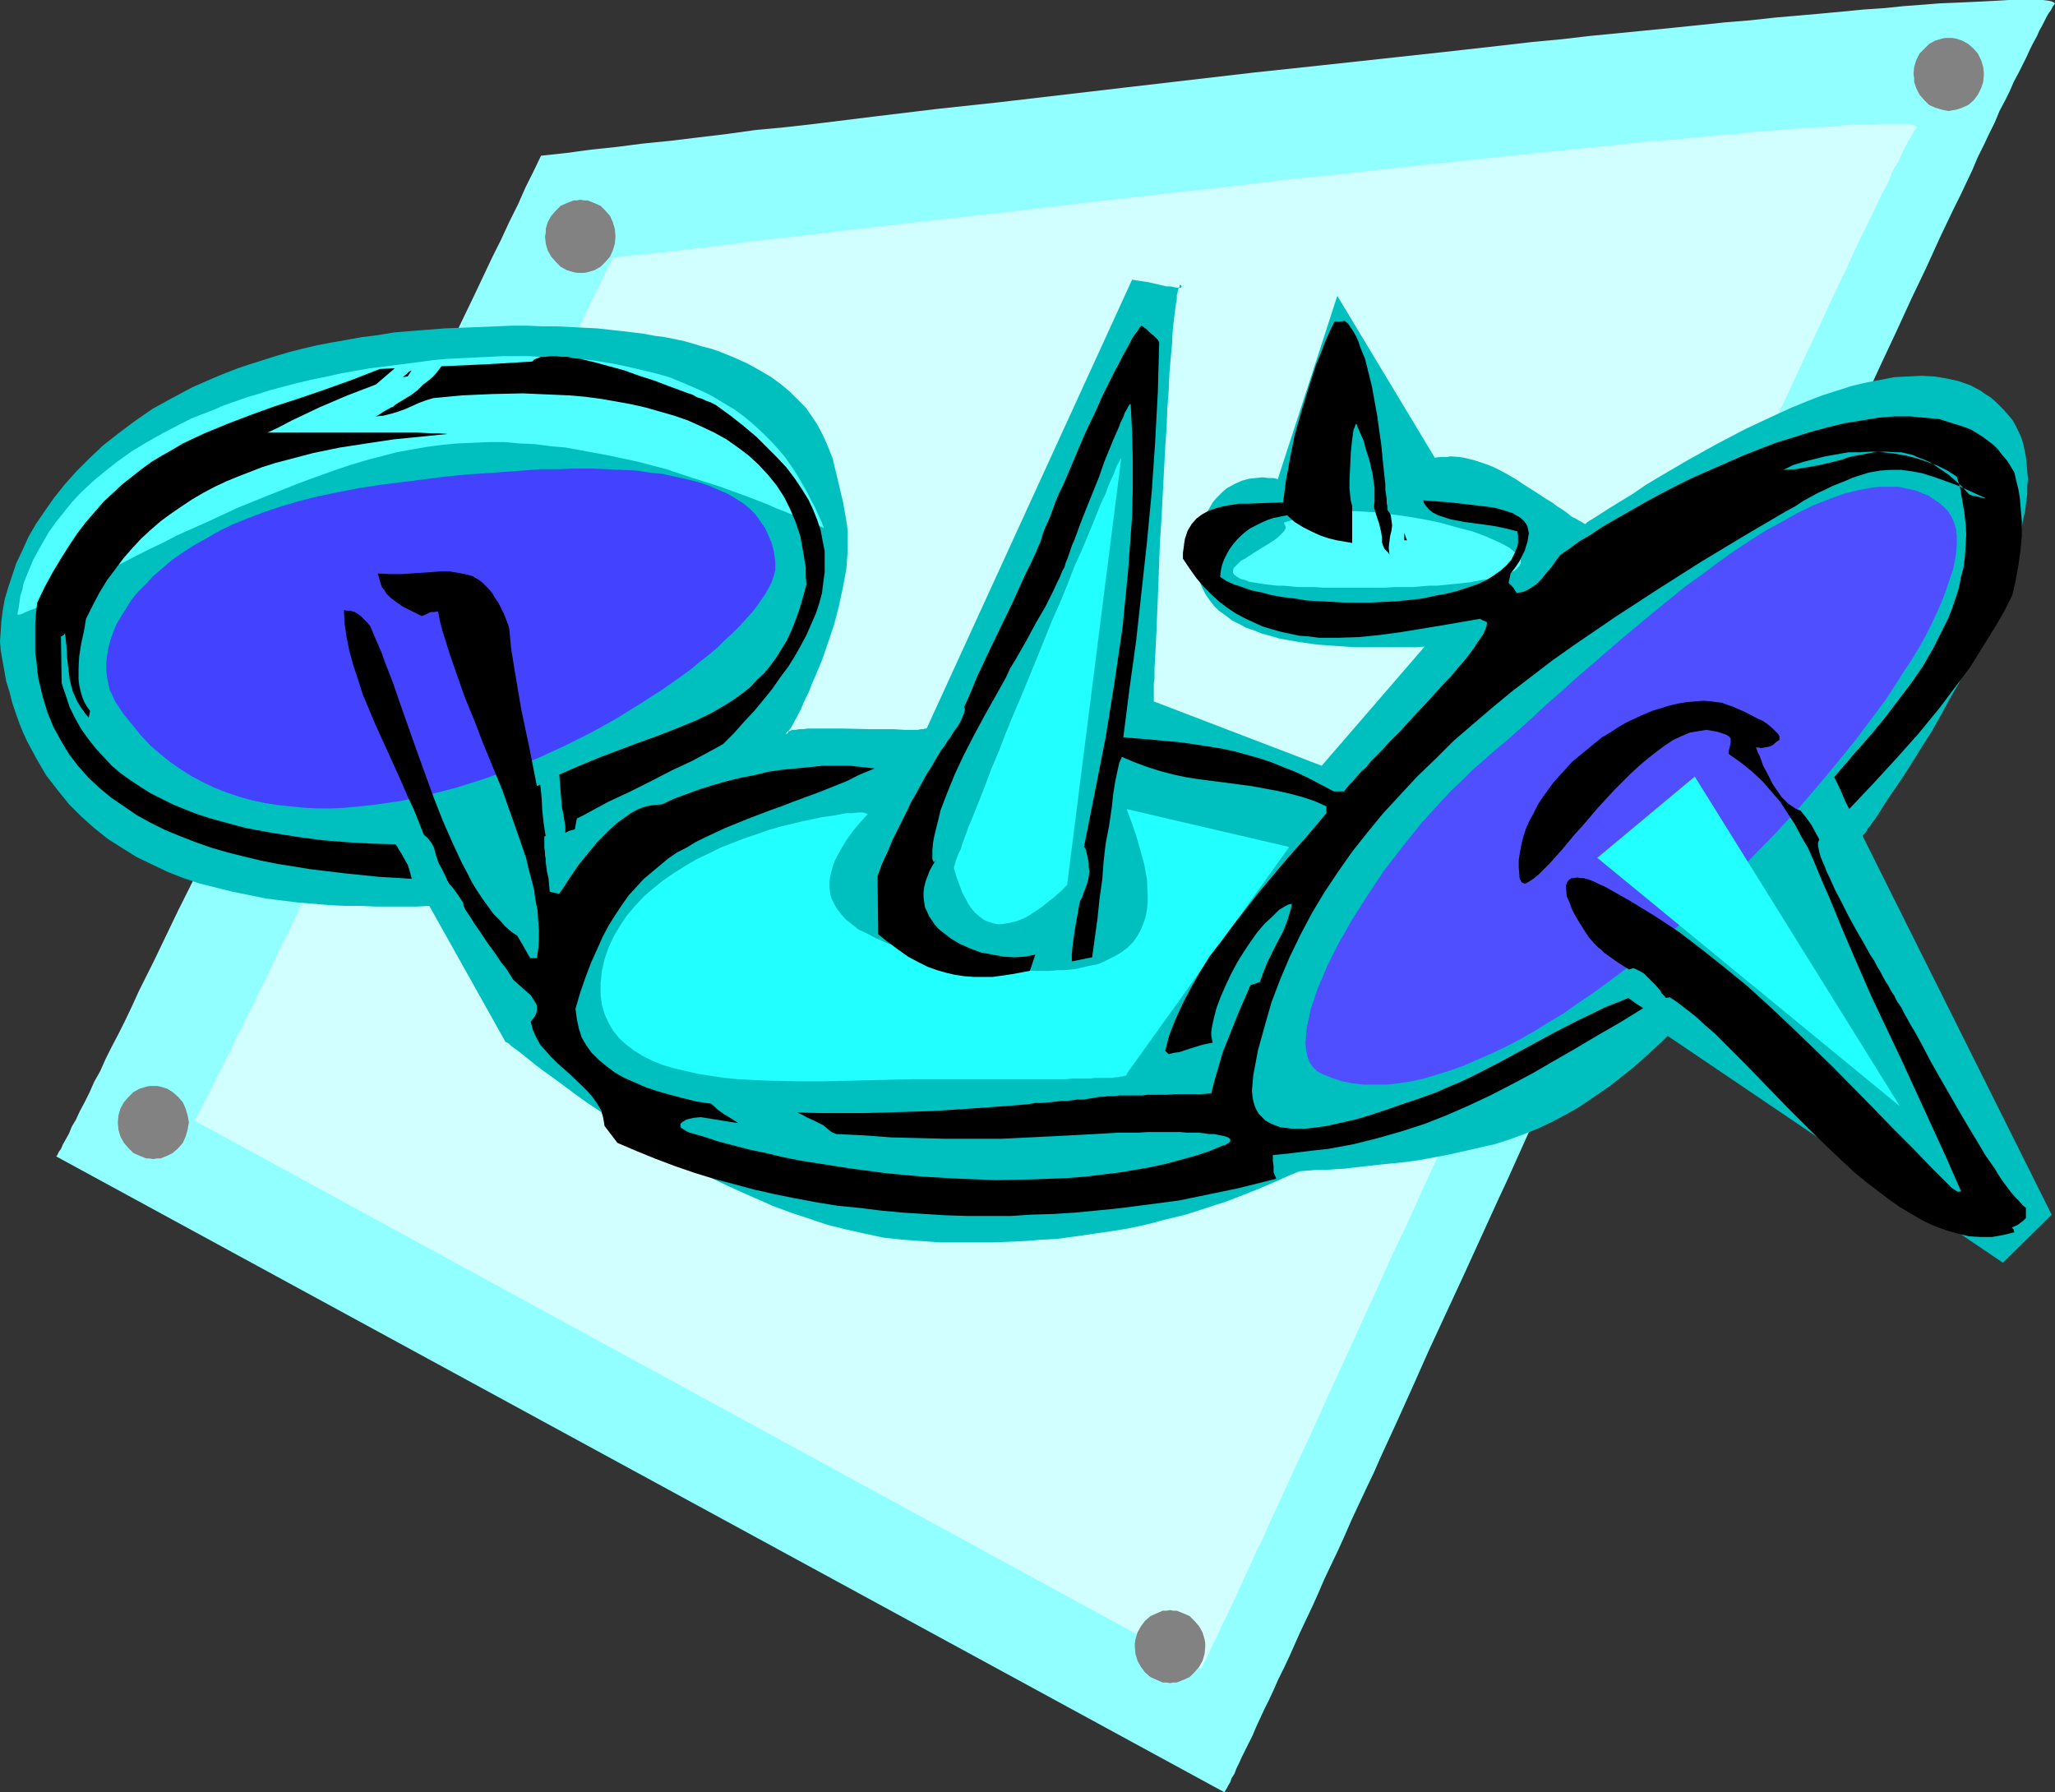
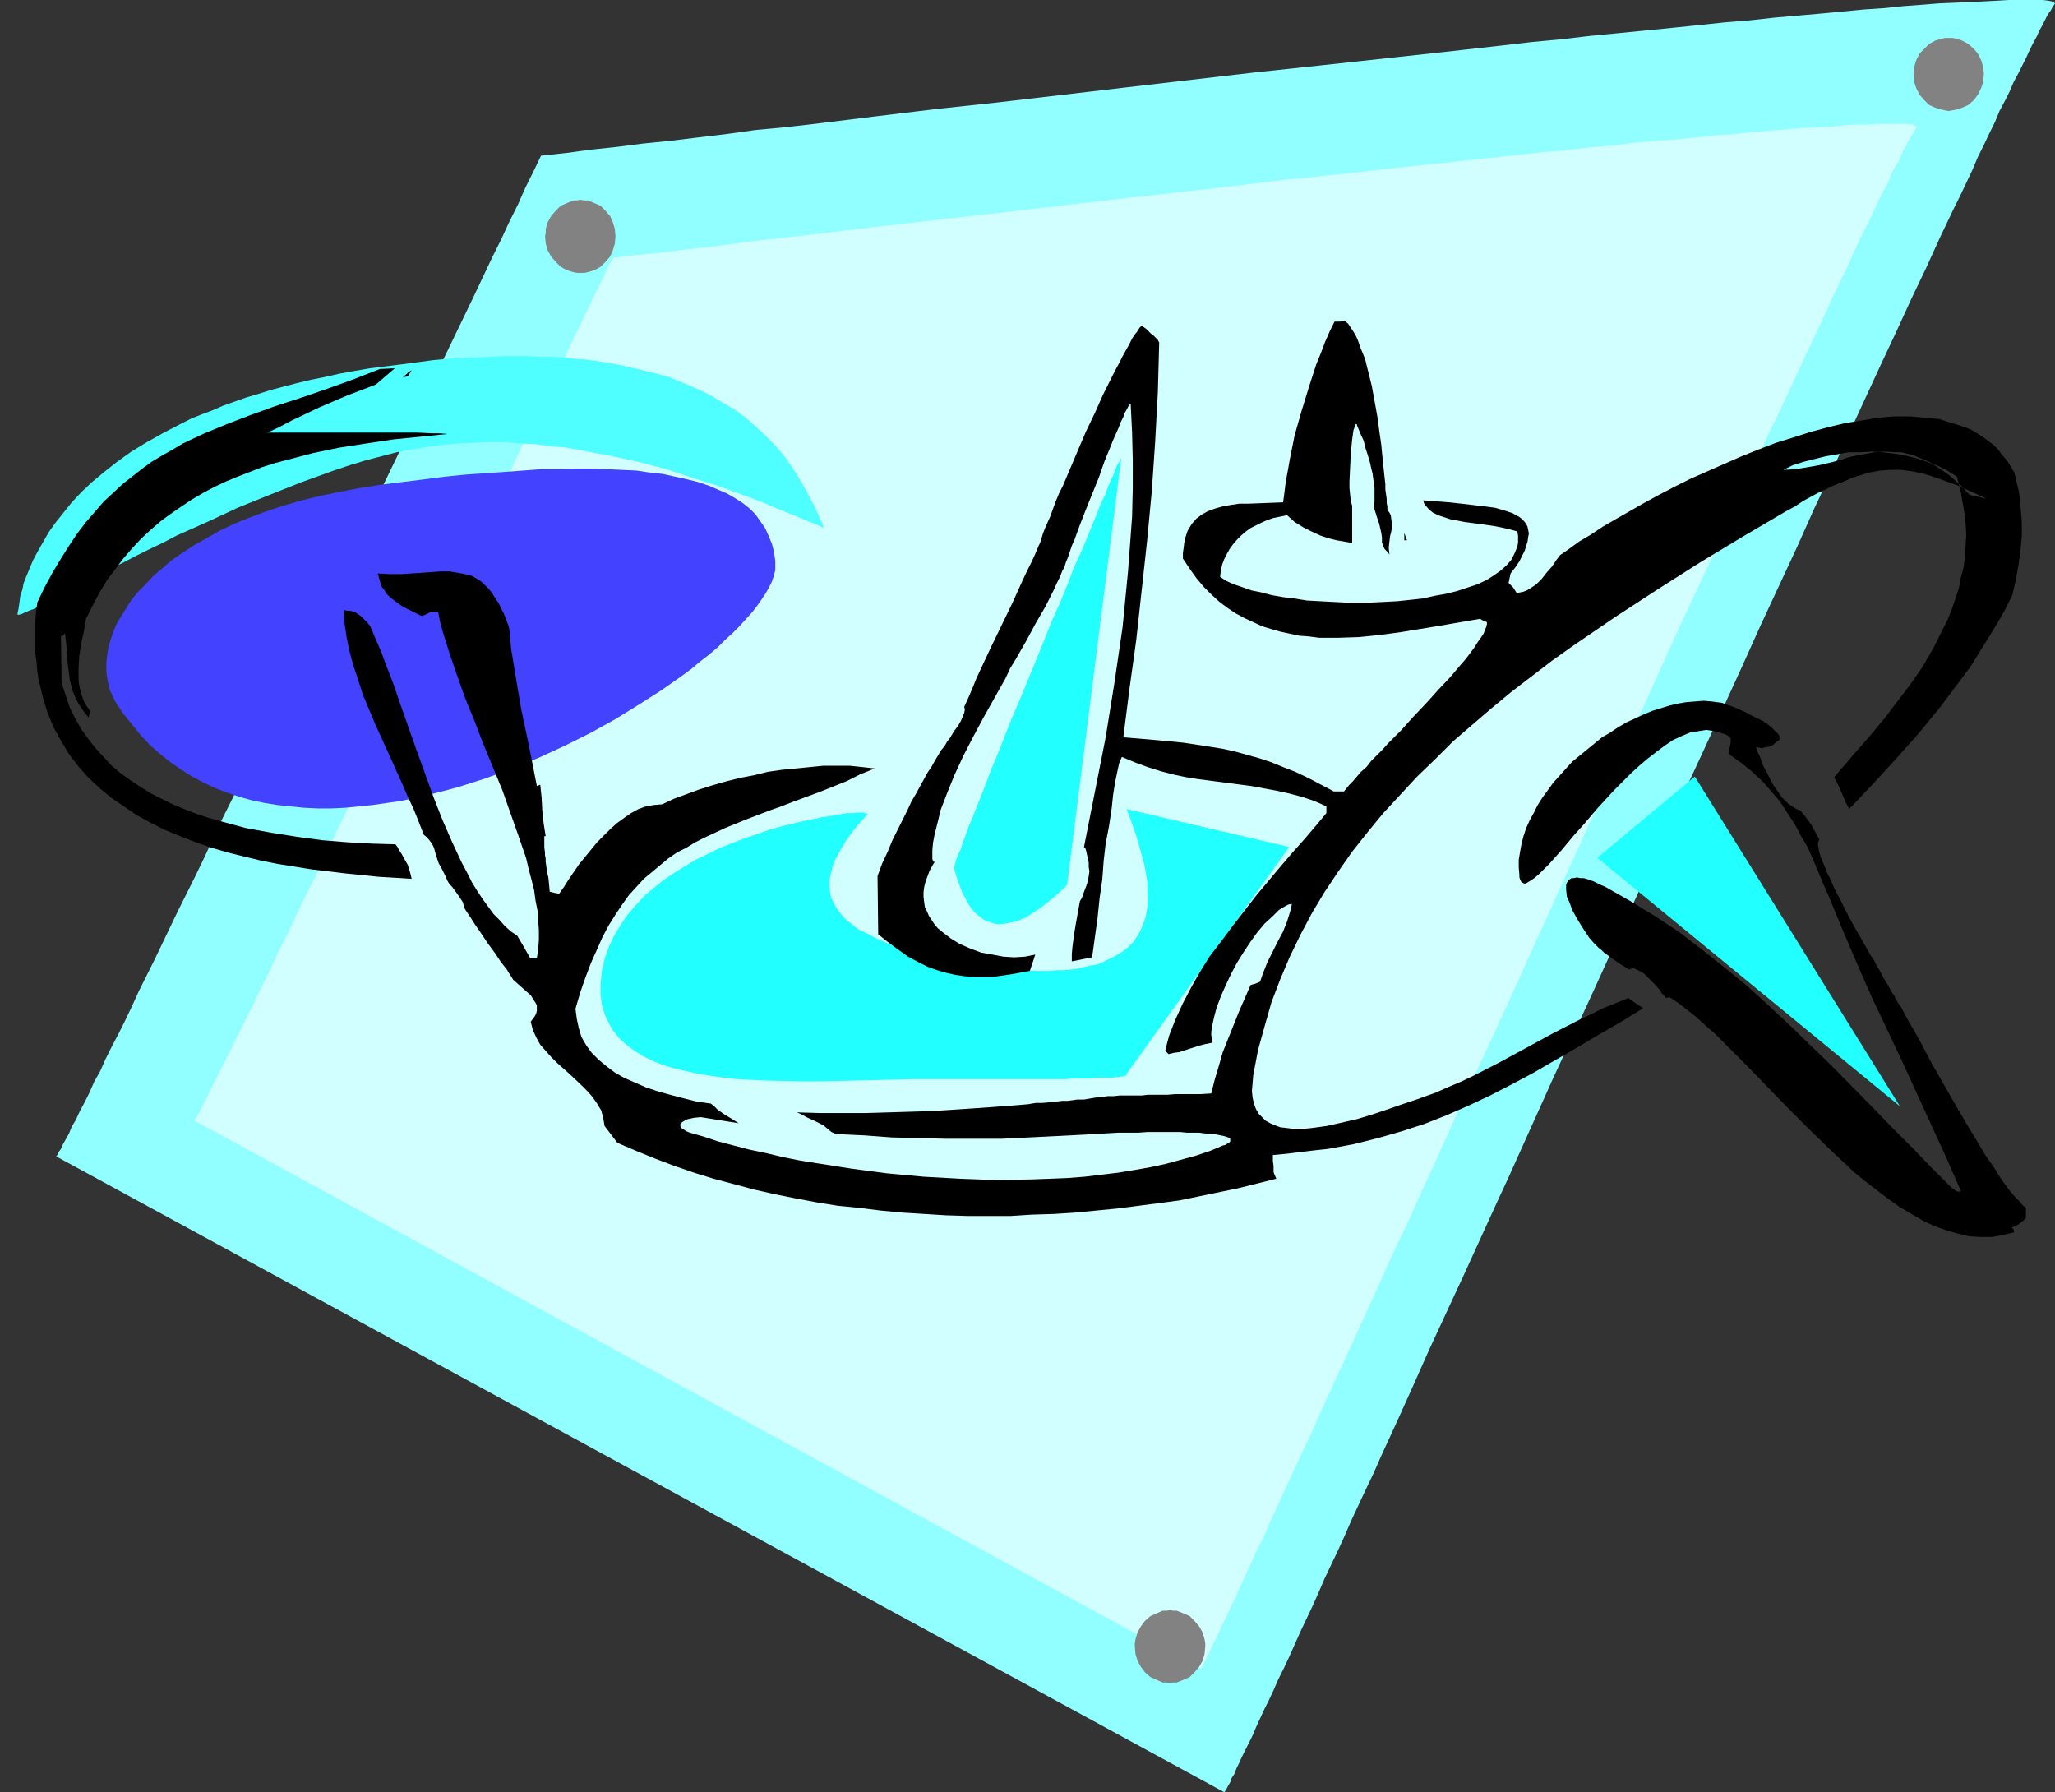
<svg xmlns="http://www.w3.org/2000/svg" xmlns:ns1="http://sodipodi.sourceforge.net/DTD/sodipodi-0.dtd" xmlns:ns2="http://www.inkscape.org/namespaces/inkscape" version="1.0" width="129.766mm" height="113.167mm" id="svg22" ns1:docname="Thumbtacks.wmf">
  <rect width="100%" height="100%" fill="#333333" stroke="none" />
  <ns1:namedview id="namedview22" pagecolor="#ffffff" bordercolor="#000000" borderopacity="0.25" ns2:showpageshadow="2" ns2:pageopacity="0.0" ns2:pagecheckerboard="0" ns2:deskcolor="#d1d1d1" ns2:document-units="mm" />
  <defs id="defs1">
    <pattern id="WMFhbasepattern" patternUnits="userSpaceOnUse" width="6" height="6" x="0" y="0" />
  </defs>
  <path style="fill:#91ffff;fill-opacity:1;fill-rule:evenodd;stroke:none" d="m 13.413,275.988 0.162,-0.162 0.162,-0.323 0.323,-0.646 0.485,-0.646 0.485,-1.131 0.646,-1.131 0.808,-1.454 0.646,-1.616 0.97,-1.616 0.97,-2.101 1.131,-2.101 1.131,-2.262 1.131,-2.585 1.454,-2.585 1.293,-2.909 1.454,-2.909 1.616,-3.07 1.616,-3.232 1.616,-3.393 1.616,-3.555 1.778,-3.555 1.939,-3.878 1.778,-3.716 1.939,-4.04 1.939,-4.04 2.101,-4.201 2.101,-4.201 2.101,-4.363 4.202,-9.049 4.525,-9.049 4.525,-9.534 4.686,-9.534 4.686,-9.857 4.686,-9.857 9.534,-19.875 9.534,-19.713 4.686,-9.857 4.525,-9.534 4.525,-9.372 4.363,-9.049 4.202,-8.887 2.101,-4.201 1.939,-4.201 2.101,-4.201 1.778,-4.04 1.939,-3.878 1.778,-3.716 5.979,-0.646 5.979,-0.808 6.141,-0.646 6.302,-0.808 6.464,-0.646 6.626,-0.808 6.787,-0.808 6.949,-0.97 6.949,-0.646 7.11,-0.808 14.382,-1.777 14.706,-1.777 15.029,-1.616 15.19,-1.777 15.19,-1.777 30.542,-3.555 15.19,-1.616 14.867,-1.616 14.867,-1.616 14.382,-1.616 6.949,-0.808 6.949,-0.646 6.949,-0.808 6.626,-0.646 6.626,-0.646 6.464,-0.646 6.302,-0.646 6.141,-0.646 5.979,-0.485 5.818,-0.646 5.656,-0.485 5.494,-0.485 5.171,-0.485 5.01,-0.485 4.848,-0.323 4.686,-0.485 4.363,-0.323 4.04,-0.323 3.878,-0.162 3.555,-0.162 3.394,-0.162 3.07,-0.162 L 479.467,0 h 2.586 2.101 1.939 1.454 l 1.293,0.162 0.808,0.162 0.646,0.323 0.162,0.162 -0.162,0.162 V 1.131 l -0.323,0.323 -0.162,0.323 -0.323,0.646 -0.485,0.646 -0.485,0.808 -0.485,0.97 -0.646,1.293 -0.646,1.131 -0.646,1.454 -0.808,1.454 -0.808,1.616 -0.808,1.777 -0.97,1.939 -0.97,1.939 -1.131,2.101 -0.97,2.262 -1.131,2.262 -1.293,2.424 -1.131,2.747 -1.293,2.585 -1.293,2.747 -1.454,2.909 -1.293,3.07 -1.454,3.07 -1.454,3.07 -1.616,3.232 -3.232,6.787 -1.616,3.555 -1.616,3.555 -3.555,7.433 -3.555,7.756 -3.717,7.918 -3.878,8.402 -3.878,8.402 -4.04,8.887 -4.202,8.887 -4.04,9.049 -4.363,9.372 -4.363,9.372 -4.363,9.695 -4.363,9.534 -4.525,9.857 -9.05,19.552 -9.05,19.875 -9.05,19.875 -9.05,19.552 -4.363,9.695 -4.363,9.695 -2.101,4.686 -2.262,4.848 -4.202,9.21 -4.202,9.21 -4.202,9.049 -4.04,8.726 -1.939,4.363 -1.939,4.363 -3.717,8.241 -3.717,8.079 -1.778,4.04 -1.778,3.716 -3.555,7.595 -1.616,3.716 -1.616,3.555 -1.616,3.393 -1.616,3.393 -1.454,3.393 -1.454,3.232 -1.454,3.07 -1.454,3.07 -1.293,2.909 -1.293,2.909 -1.293,2.747 -1.293,2.585 -1.131,2.585 -1.131,2.424 -1.131,2.262 -0.97,2.101 -0.97,2.101 -0.808,1.939 -0.97,1.939 -0.808,1.616 -0.808,1.616 -0.646,1.454 -0.646,1.293 -0.485,1.293 -0.646,0.97 -0.323,0.97 -0.485,0.808 -0.323,0.646 -0.323,0.485 -0.162,0.323 -0.162,0.162 v 0 z" id="path1" />
  <path style="fill:#d1ffff;fill-opacity:1;fill-rule:evenodd;stroke:none" d="m 46.379,267.424 0.162,-0.162 0.162,-0.323 0.323,-0.485 0.323,-0.646 0.485,-0.808 0.485,-1.131 0.646,-1.131 0.646,-1.293 0.808,-1.616 0.808,-1.777 0.97,-1.777 0.97,-1.939 1.131,-2.262 1.131,-2.262 1.131,-2.424 1.293,-2.424 1.293,-2.747 1.454,-2.747 1.293,-2.909 1.616,-3.07 1.454,-3.07 1.454,-3.232 1.778,-3.393 1.616,-3.393 1.616,-3.555 1.778,-3.555 3.717,-7.433 3.555,-7.756 3.878,-7.918 3.878,-8.079 4.04,-8.241 4.04,-8.564 4.04,-8.402 8.242,-17.128 8.242,-17.128 4.04,-8.241 3.878,-8.241 4.04,-8.241 3.717,-7.756 3.555,-7.595 3.555,-7.433 1.616,-3.393 1.778,-3.555 1.616,-3.393 1.616,-3.232 5.01,-0.646 5.171,-0.485 5.333,-0.646 5.494,-0.646 5.494,-0.646 5.818,-0.808 5.818,-0.646 5.818,-0.646 12.12,-1.454 12.443,-1.454 12.766,-1.454 12.928,-1.454 26.179,-3.07 26.179,-2.909 13.09,-1.616 12.928,-1.293 12.766,-1.454 12.282,-1.293 6.141,-0.646 5.979,-0.646 5.979,-0.646 5.818,-0.646 5.656,-0.485 5.494,-0.646 5.494,-0.485 5.333,-0.646 5.01,-0.485 5.171,-0.323 4.848,-0.485 4.686,-0.485 4.525,-0.323 4.202,-0.485 4.202,-0.323 4.04,-0.323 3.717,-0.323 3.555,-0.162 3.394,-0.162 3.07,-0.323 2.747,-0.162 h 2.747 l 2.424,-0.162 h 5.656 1.293 l 1.131,0.162 0.646,0.162 0.485,0.323 0.162,0.162 -0.162,0.323 -0.162,0.162 -0.323,0.323 -0.162,0.485 -0.485,0.646 -0.323,0.646 -0.485,0.808 -0.485,0.97 -0.646,1.131 -0.485,1.131 -0.646,1.454 -0.808,1.293 -0.808,1.454 -0.646,1.777 -0.808,1.616 -0.97,1.777 -1.939,4.04 -0.97,2.101 -1.131,2.262 -1.131,2.262 -1.131,2.424 -1.131,2.424 -1.131,2.585 -1.293,2.585 -2.586,5.494 -2.747,5.979 -2.909,6.14 -2.909,6.302 -3.07,6.625 -3.394,6.948 -3.232,7.11 -3.394,7.433 -3.394,7.433 -3.555,7.756 -3.717,7.918 -3.717,7.918 -3.717,8.241 -3.717,8.241 -7.757,16.643 -7.757,16.966 -7.757,17.128 -7.757,17.128 -7.757,16.966 -3.878,8.241 -3.717,8.241 -3.717,8.241 -3.717,8.079 -3.555,7.918 -3.717,7.756 -3.394,7.595 -3.394,7.433 -3.232,7.11 -3.232,6.948 -3.07,6.787 -2.909,6.463 -2.909,6.14 -2.747,5.979 -2.586,5.655 -1.293,2.747 -1.131,2.585 -1.131,2.585 -1.293,2.424 -0.97,2.262 -2.101,4.524 -0.97,2.101 -0.808,1.939 -0.97,1.939 -0.808,1.777 -0.808,1.616 -0.808,1.616 -0.646,1.454 -0.646,1.454 -0.646,1.131 -0.485,1.131 -0.485,1.131 -0.485,0.97 -0.323,0.646 -0.485,0.808 -0.162,0.485 -0.323,0.485 -0.162,0.323 v 0 l -0.162,0.162 z" id="path2" />
-   <path style="fill:#00bfbf;fill-opacity:1;fill-rule:evenodd;stroke:none" d="M 0.485,157.061 0.162,155.122 0,153.021 l 0.162,-2.262 0.162,-2.424 0.323,-2.585 0.485,-2.747 0.808,-2.747 0.97,-2.909 0.97,-2.909 1.454,-3.07 1.454,-3.232 1.778,-3.07 2.101,-3.07 2.262,-3.232 2.586,-3.232 2.747,-3.07 3.07,-3.07 3.232,-3.07 3.717,-2.909 3.878,-2.909 4.202,-2.909 4.686,-2.585 4.848,-2.585 2.586,-1.131 2.586,-1.131 2.747,-1.131 2.909,-1.131 2.909,-0.97 6.141,-1.939 3.232,-0.97 3.232,-0.808 3.394,-0.808 3.394,-0.646 3.717,-0.646 3.555,-0.646 3.878,-0.485 3.878,-0.646 3.878,-0.323 4.202,-0.323 4.04,-0.323 4.202,-0.162 4.04,-0.162 4.04,-0.162 3.717,-0.162 h 3.717 l 3.555,0.162 h 3.394 l 3.232,0.162 3.232,0.162 3.232,0.162 2.909,0.323 2.909,0.323 2.747,0.323 2.586,0.323 2.586,0.485 2.424,0.323 2.424,0.485 2.262,0.485 2.262,0.646 2.101,0.646 1.939,0.485 1.939,0.646 3.555,1.454 3.232,1.454 2.909,1.616 2.747,1.616 2.424,1.777 2.101,1.777 1.939,1.939 1.778,1.777 1.454,2.101 1.293,1.939 1.131,2.101 0.97,2.101 0.808,1.939 0.808,2.101 0.485,2.101 0.97,4.04 0.485,2.101 0.485,1.939 0.646,3.716 0.323,1.939 0.162,1.777 v 2.101 2.101 l -0.162,2.101 -0.162,2.262 -0.808,4.363 -0.97,4.524 -1.131,4.363 -1.454,4.363 -1.454,4.201 -1.616,3.878 -0.808,1.777 -0.646,1.777 -0.808,1.616 -0.646,1.454 -0.646,1.454 -0.646,1.293 -0.646,1.131 -0.485,0.97 -0.485,0.808 -0.485,0.646 -0.162,0.485 -0.323,0.323 h -0.162 v -0.162 l 0.162,-0.162 0.162,-0.323 h 0.485 l 0.646,-0.323 h 0.808 l 0.808,-0.162 h 0.97 l 1.131,-0.162 h 2.586 2.747 3.07 l 6.302,0.162 h 3.07 2.747 l 2.586,0.162 h 3.07 l 0.808,-0.162 h 0.646 l 0.323,-0.162 h 0.323 l 0.162,-0.162 48.965,-106.969 1.939,0.323 2.101,0.323 2.101,0.485 2.101,0.485 h 0.97 l 0.646,0.162 0.808,0.162 h 0.97 l 0.162,-0.162 v -0.162 l -0.162,-0.323 h -0.162 -0.162 v 0.323 l -0.162,0.323 -0.162,0.485 -0.162,0.646 -0.162,0.646 v 0.97 l -0.162,0.808 -0.162,1.131 -0.162,1.293 -0.162,1.293 -0.323,2.747 -0.162,3.232 -0.323,3.555 -0.323,3.716 -0.162,4.04 -0.323,4.201 -0.162,4.363 -0.323,4.524 -0.485,9.21 -0.485,9.21 -0.323,4.686 -0.162,4.524 -0.162,4.363 -0.162,4.201 -0.162,3.878 -0.162,3.878 -0.162,3.393 -0.162,3.232 -0.162,2.747 v 1.293 1.131 l -0.162,1.131 v 0.97 0.808 0.808 0.485 1.131 l 40.077,15.351 24.563,-28.439 -1.778,0.162 h -1.939 -4.04 -4.363 -4.363 l -4.686,-0.323 -4.525,-0.323 -4.525,-0.646 -4.525,-0.808 -2.101,-0.646 -1.939,-0.485 -1.939,-0.808 -1.939,-0.646 -1.778,-0.97 -1.616,-0.808 -1.454,-1.131 -1.616,-1.131 -1.131,-1.131 -1.131,-1.454 -0.97,-1.454 -0.808,-1.616 -0.646,-1.616 -0.323,-1.939 -0.162,-1.939 v -2.101 l 0.162,-2.101 0.162,-1.939 0.485,-1.777 0.485,-1.616 0.485,-1.454 0.646,-1.454 0.646,-1.131 0.646,-1.131 0.808,-0.97 0.808,-0.808 0.808,-0.808 0.97,-0.808 1.778,-0.97 1.778,-0.808 1.778,-0.485 1.616,-0.162 1.616,-0.162 1.293,0.162 h 1.131 l 0.808,0.162 0.323,0.162 v 0 h 0.162 -0.162 l 14.221,-43.79 23.27,38.619 1.293,-0.162 h 1.616 l 0.808,-0.162 2.101,0.162 1.131,0.162 1.293,0.323 1.293,0.323 1.454,0.485 1.454,0.485 1.616,0.646 1.616,0.808 1.778,0.97 1.939,1.131 1.939,1.293 1.778,1.131 1.778,1.131 1.454,0.97 1.616,0.97 1.293,0.97 1.293,0.808 1.131,0.808 0.97,0.808 0.97,0.485 0.808,0.485 0.646,0.323 0.485,0.323 0.323,0.162 0.323,-0.162 v -0.162 l 2.586,-1.616 2.747,-1.777 2.909,-1.777 2.909,-1.777 3.07,-2.101 3.232,-1.939 6.626,-3.878 6.949,-3.878 7.11,-3.716 7.272,-3.393 3.555,-1.616 3.555,-1.454 3.717,-1.454 3.555,-1.131 3.555,-1.131 3.394,-0.808 3.394,-0.646 3.394,-0.646 3.232,-0.162 3.232,-0.162 3.07,0.162 2.909,0.485 2.909,0.646 2.747,0.97 2.424,1.293 1.131,0.808 1.293,0.808 1.131,0.97 0.97,0.97 1.131,1.131 0.97,1.131 0.97,1.131 0.808,1.454 0.646,1.293 0.646,1.454 0.485,1.454 0.323,1.616 0.323,1.616 0.162,1.616 0.162,1.777 0.162,1.777 -0.162,1.777 v 1.777 l -0.485,3.878 -0.808,3.878 -0.97,4.04 -1.131,4.201 -1.454,4.201 -1.616,4.201 -1.778,4.201 -1.939,4.201 -1.939,4.201 -2.101,4.201 -2.101,4.04 -2.262,3.878 -2.101,3.878 -2.101,3.716 -2.262,3.555 -2.101,3.393 -1.939,3.07 -1.939,2.909 -1.778,2.585 -1.616,2.424 -0.646,1.131 -0.646,0.97 -0.646,0.97 -0.646,0.808 -0.485,0.808 -0.485,0.485 -0.323,0.646 -0.323,0.485 -0.646,0.646 v 0.162 0 l 45.086,90.326 -11.635,11.473 -79.992,-54.131 -1.454,1.454 -1.616,1.454 -1.778,1.616 -1.939,1.777 -2.101,1.777 -2.262,1.777 -2.424,1.939 -2.586,1.777 -2.586,1.777 -2.909,1.939 -2.909,1.616 -3.07,1.616 -3.394,1.616 -3.232,1.293 -3.555,1.293 -3.555,1.131 -3.555,0.808 -3.555,0.808 -3.555,0.808 -3.394,0.646 -3.394,0.646 -3.394,0.485 -3.07,0.323 -3.232,0.323 -2.909,0.323 -2.909,0.323 -2.586,0.323 -2.586,0.162 -2.262,0.162 h -2.262 l -1.939,0.162 -1.939,0.162 -2.747,1.131 -3.232,1.454 -3.394,1.454 -4.04,1.616 -4.202,1.616 -4.525,1.454 -5.01,1.616 -5.333,1.293 -2.909,0.808 -2.909,0.646 -3.07,0.646 -3.07,0.485 -3.232,0.485 -3.394,0.485 -3.394,0.485 -3.555,0.485 -3.555,0.162 -3.878,0.323 -3.878,0.162 -3.878,0.162 h -4.04 -4.202 -4.363 l -4.363,-0.323 -4.525,-0.323 -4.525,-0.485 -4.525,-0.97 -4.363,-0.97 -4.525,-1.131 -4.363,-1.454 -4.363,-1.454 -4.363,-1.616 -4.363,-1.939 -4.04,-1.777 -4.202,-1.939 -4.04,-2.101 -3.878,-2.101 -3.878,-2.101 -3.717,-2.262 -3.555,-2.101 -3.394,-2.262 -3.232,-2.101 -3.232,-2.101 -2.909,-1.939 -2.909,-2.101 -2.586,-1.939 -2.424,-1.777 -2.262,-1.616 -1.939,-1.454 -1.778,-1.454 -1.616,-1.293 -0.646,-0.485 -0.646,-0.485 -1.131,-0.808 -0.646,-0.646 -0.646,-0.323 h -0.162 v -0.162 l -18.099,-32.317 -2.909,0.162 h -3.232 -3.232 -3.394 l -3.555,-0.162 h -3.555 l -3.717,-0.162 -3.878,-0.323 -3.878,-0.323 -3.878,-0.485 -3.878,-0.485 -3.878,-0.808 -4.04,-0.808 -3.878,-0.97 -3.878,-0.97 -3.878,-1.293 -3.717,-1.454 -3.717,-1.777 -3.717,-1.777 -3.394,-2.101 -3.555,-2.262 -3.232,-2.585 -3.07,-2.747 -2.909,-2.909 -2.747,-3.393 -2.747,-3.555 -1.131,-1.939 -1.131,-1.939 -1.131,-2.101 -1.131,-2.101 -0.97,-2.101 -0.97,-2.424 -0.808,-2.262 -0.808,-2.424 -0.646,-2.585 -0.808,-2.585 -0.485,-2.747 z" id="path3" />
-   <path style="fill:#4f4fff;fill-opacity:1;fill-rule:evenodd;stroke:none" d="m 315.443,256.274 -1.131,-0.646 -0.97,-0.97 -0.808,-1.131 -0.485,-1.293 -0.323,-1.616 -0.162,-1.616 0.162,-1.939 0.162,-1.939 0.485,-2.101 0.485,-2.262 0.808,-2.424 0.808,-2.424 1.131,-2.585 1.131,-2.747 1.293,-2.585 1.454,-2.909 1.616,-2.747 1.616,-2.909 1.778,-2.747 1.939,-3.07 3.878,-5.817 4.363,-5.655 4.525,-5.655 4.848,-5.332 2.424,-2.585 2.586,-2.424 2.424,-2.424 2.586,-2.262 2.586,-2.262 2.909,-2.424 2.909,-2.585 3.07,-2.747 3.232,-3.07 3.394,-2.909 3.555,-3.232 3.555,-3.07 7.272,-6.302 7.757,-6.463 7.757,-6.302 4.04,-2.909 3.878,-2.909 3.878,-2.747 3.878,-2.585 3.878,-2.424 3.878,-2.101 3.717,-2.101 3.717,-1.777 3.717,-1.454 3.555,-1.293 3.394,-0.808 1.616,-0.323 1.778,-0.323 1.616,-0.162 h 1.454 1.616 1.454 l 1.454,0.323 1.616,0.323 1.293,0.323 1.454,0.646 1.293,0.485 1.131,0.808 1.293,0.808 1.131,0.97 1.131,1.131 0.808,1.293 0.646,1.454 0.485,1.616 0.162,1.616 v 1.939 l -0.162,1.939 -0.323,2.101 -0.485,2.262 -0.808,2.262 -0.808,2.424 -0.97,2.585 -1.131,2.585 -1.293,2.747 -1.454,2.909 -1.616,2.909 -1.778,2.909 -1.939,2.909 -1.939,3.07 -2.101,3.232 -2.262,3.07 -2.424,3.232 -2.424,3.232 -2.586,3.232 -5.333,6.463 -5.656,6.625 -5.979,6.463 -6.302,6.463 -6.464,6.302 -6.787,6.14 -6.787,5.817 -6.787,5.655 -6.949,5.171 -3.555,2.585 -3.394,2.262 -3.394,2.424 -3.555,2.101 -3.394,2.101 -3.394,1.939 -3.394,1.777 -3.394,1.616 -3.394,1.454 -3.232,1.454 -3.232,1.131 -3.07,0.97 -3.232,0.97 -2.909,0.646 -3.07,0.485 -2.909,0.323 h -2.747 -2.747 l -2.747,-0.323 -2.424,-0.485 -2.424,-0.808 z" id="path4" />
  <path style="fill:#21ffff;fill-opacity:1;fill-rule:evenodd;stroke:none" d="m 381.214,204.729 23.27,-19.39 48.965,78.692 z" id="path5" />
  <path style="fill:#21ffff;fill-opacity:1;fill-rule:evenodd;stroke:none" d="m 207.009,194.387 v -0.162 l -0.485,-0.162 -0.646,-0.162 h -1.131 l -1.131,0.162 h -1.616 l -1.616,0.323 -1.939,0.323 -2.262,0.323 -2.262,0.485 -2.424,0.485 -2.586,0.646 -2.747,0.646 -2.747,0.808 -2.747,0.97 -2.909,0.97 -2.909,1.131 -2.909,1.131 -2.909,1.454 -2.747,1.293 -2.747,1.616 -2.586,1.616 -2.586,1.777 -2.424,1.939 -2.262,1.939 -2.101,2.262 -1.939,2.262 -1.616,2.424 -1.454,2.424 -1.293,2.747 -0.97,2.747 -0.646,2.909 -0.162,1.454 -0.162,1.454 v 2.747 l 0.162,1.293 0.162,1.131 0.646,2.262 0.97,2.101 1.131,1.939 1.454,1.777 1.616,1.454 1.939,1.454 2.101,1.293 2.262,1.131 2.424,0.97 2.747,0.808 2.747,0.646 2.909,0.646 3.07,0.485 3.232,0.485 3.232,0.323 3.394,0.162 3.394,0.162 6.949,0.162 h 6.949 l 7.11,-0.162 6.949,-0.162 6.626,-0.162 h 3.232 3.07 22.786 2.101 5.656 l 1.454,-0.162 h 3.07 1.293 l 1.293,-0.162 h 1.131 1.131 0.97 0.808 l 0.646,-0.162 h 0.808 l 0.485,-0.162 h 0.485 l 0.485,-0.162 h 0.162 l 0.323,-0.162 v -0.323 l 38.784,-54.131 -38.784,-9.049 1.131,3.07 1.131,3.232 0.97,3.393 0.97,3.555 0.646,3.555 0.162,3.716 v 1.777 l -0.162,1.616 -0.323,1.777 -0.485,1.454 -0.646,1.616 -0.808,1.454 -0.97,1.454 -1.293,1.293 -1.454,1.131 -1.616,0.97 -1.939,0.97 -2.101,0.97 -2.424,0.485 -2.747,0.646 -3.07,0.323 h -1.616 l -1.616,0.162 h -1.778 -1.939 l -1.778,-0.162 h -2.101 l -2.101,-0.323 -2.262,-0.162 -2.262,-0.323 -2.262,-0.323 -2.424,-0.323 -2.262,-0.323 -2.262,-0.485 -1.939,-0.485 -2.101,-0.323 -1.778,-0.485 -3.555,-0.97 -3.232,-0.97 -2.909,-0.97 -2.586,-1.131 -2.101,-1.131 -2.101,-0.97 -1.616,-1.293 -1.454,-1.131 -1.131,-1.293 -0.97,-1.293 -0.646,-1.131 -0.646,-1.293 -0.323,-1.293 -0.162,-1.454 v -1.131 l 0.162,-1.293 0.323,-1.293 0.323,-1.293 0.485,-1.293 1.293,-2.424 1.454,-2.424 1.616,-2.262 1.778,-2.101 z" id="path6" />
  <path style="fill:#21ffff;fill-opacity:1;fill-rule:evenodd;stroke:none" d="m 227.694,207.314 v -0.162 -0.323 l 0.162,-0.323 0.162,-0.646 0.162,-0.646 0.323,-0.808 0.323,-0.808 0.485,-0.97 0.323,-1.131 0.485,-1.293 0.485,-1.293 0.485,-1.454 0.646,-1.454 0.646,-1.616 1.293,-3.232 1.454,-3.716 1.454,-3.878 1.778,-4.201 1.616,-4.201 1.778,-4.363 1.939,-4.524 3.717,-9.049 3.717,-9.21 1.939,-4.363 1.778,-4.363 1.616,-4.201 1.778,-3.878 1.616,-3.878 1.454,-3.555 1.293,-3.232 0.646,-1.454 0.646,-1.293 0.485,-1.454 0.485,-1.131 0.485,-1.131 0.485,-0.97 0.323,-0.97 0.323,-0.808 0.323,-0.646 0.323,-0.485 0.162,-0.485 0.162,-0.162 0.162,-0.323 -12.928,101.96 -1.293,1.293 -1.616,1.454 -1.616,1.293 -1.616,1.293 -1.939,1.293 -1.778,1.131 -1.939,0.808 -1.939,0.485 -1.939,0.323 h -0.97 l -0.808,-0.162 -0.97,-0.323 -0.97,-0.323 -0.808,-0.485 -0.808,-0.646 -0.97,-0.808 -0.808,-0.97 -0.808,-1.131 -0.646,-1.293 -0.808,-1.454 -0.646,-1.777 -0.646,-1.777 z" id="path7" />
  <path style="fill:#4242ff;fill-opacity:1;fill-rule:evenodd;stroke:none" d="m 27.472,167.402 -0.646,-1.454 -0.646,-1.293 -0.323,-1.454 -0.323,-1.616 -0.162,-1.616 v -1.777 l 0.162,-1.616 0.323,-1.939 0.485,-1.777 0.646,-1.939 0.808,-1.939 1.131,-1.939 1.131,-1.777 1.293,-2.101 1.616,-1.939 1.778,-1.777 1.778,-1.939 2.262,-1.939 2.262,-1.939 2.586,-1.777 2.747,-1.777 2.909,-1.616 3.07,-1.777 3.394,-1.616 3.555,-1.454 3.878,-1.454 3.878,-1.293 4.363,-1.293 4.525,-1.131 4.686,-0.97 5.01,-0.97 5.171,-0.808 5.171,-0.646 5.171,-0.646 5.01,-0.646 4.848,-0.485 4.686,-0.323 4.686,-0.323 4.363,-0.323 4.363,-0.323 h 4.202 l 4.04,-0.162 h 3.878 l 3.717,0.162 3.555,0.162 3.394,0.162 3.232,0.485 3.07,0.323 2.909,0.646 2.909,0.646 2.586,0.646 2.424,0.808 2.262,0.97 2.262,0.97 1.939,1.131 1.778,1.131 1.616,1.293 1.454,1.454 1.131,1.616 1.131,1.616 0.808,1.777 0.808,1.939 0.485,1.939 0.323,2.101 v 1.131 1.131 l -0.323,1.293 -0.485,1.454 -0.646,1.293 -0.808,1.454 -0.97,1.454 -1.131,1.616 -1.131,1.454 -1.454,1.616 -1.616,1.777 -1.616,1.616 -1.778,1.616 -1.778,1.777 -2.101,1.777 -2.101,1.616 -2.101,1.777 -2.424,1.777 -4.848,3.393 -5.333,3.393 -5.494,3.393 -5.818,3.232 -6.141,3.07 -6.302,2.909 -6.302,2.585 -6.626,2.424 -6.626,2.101 -6.787,1.777 -6.626,1.454 -3.394,0.485 -3.394,0.485 -3.232,0.323 -3.232,0.323 -3.394,0.162 h -3.232 l -3.232,-0.162 -3.232,-0.323 -3.07,-0.323 -3.07,-0.485 -3.07,-0.646 -2.909,-0.808 -2.909,-0.97 -2.909,-1.131 -2.747,-1.293 -2.747,-1.454 -2.586,-1.616 -2.586,-1.777 -2.424,-1.939 -2.424,-2.101 -2.262,-2.424 -2.101,-2.585 -2.101,-2.585 z" id="path8" />
  <path style="fill:#4fffff;fill-opacity:1;fill-rule:evenodd;stroke:none" d="m 4.202,146.72 v -0.485 l 0.162,-0.646 0.162,-0.97 0.162,-1.131 0.162,-1.293 0.485,-1.454 0.323,-1.616 0.646,-1.616 0.808,-1.939 0.808,-1.939 1.131,-2.101 1.293,-2.262 1.293,-2.262 1.616,-2.262 1.939,-2.424 1.939,-2.424 2.262,-2.424 2.586,-2.424 2.909,-2.424 3.07,-2.424 3.394,-2.424 3.717,-2.262 4.04,-2.262 4.363,-2.262 2.262,-1.131 2.424,-0.97 2.586,-0.97 2.586,-1.131 2.747,-0.97 2.747,-0.97 2.747,-0.808 3.07,-0.97 3.07,-0.808 3.07,-0.808 3.394,-0.808 3.232,-0.646 3.555,-0.808 3.555,-0.646 3.717,-0.646 3.878,-0.485 3.878,-0.485 3.717,-0.485 3.555,-0.485 3.555,-0.323 3.394,-0.162 3.394,-0.162 3.232,-0.162 3.232,-0.162 h 3.07 2.909 l 2.909,0.162 h 2.909 l 2.747,0.162 2.586,0.323 2.586,0.162 2.424,0.323 4.848,0.808 4.363,0.97 4.202,0.97 4.04,1.131 3.555,1.454 3.394,1.454 3.07,1.454 2.909,1.777 2.747,1.616 2.424,1.777 2.262,1.939 2.101,1.939 1.939,1.939 1.778,1.939 1.616,1.939 1.454,2.101 1.293,1.939 2.262,3.878 0.97,1.939 0.97,1.777 0.808,1.777 0.808,1.777 0.646,1.616 -2.101,-0.97 -2.101,-0.808 -2.262,-0.97 -2.424,-0.97 -2.424,-0.97 -2.586,-1.131 -5.494,-2.101 -5.818,-2.101 -6.141,-1.939 -6.302,-2.101 -6.787,-1.777 -6.787,-1.454 -6.949,-1.293 -3.555,-0.646 -3.717,-0.323 -3.555,-0.485 -3.717,-0.162 -3.555,-0.323 h -3.717 l -3.717,0.162 -3.717,0.162 -3.555,0.323 -3.717,0.485 -3.717,0.646 -3.555,0.646 -3.717,0.97 -3.717,0.97 -3.717,1.131 -3.878,1.293 -7.595,2.747 -7.757,3.07 -7.595,3.07 -7.272,3.393 -7.272,3.232 -3.394,1.777 -3.394,1.616 -3.232,1.616 -3.07,1.616 -3.07,1.454 -2.747,1.454 -2.747,1.454 -2.586,1.293 -2.262,1.293 -2.101,1.131 -2.101,0.97 -1.778,0.97 -1.454,0.808 -1.293,0.485 -1.131,0.485 -0.646,0.323 -0.646,0.162 z" id="path9" />
-   <path style="fill:#4fffff;fill-opacity:1;fill-rule:evenodd;stroke:none" d="m 306.393,124.744 0.323,0.646 0.162,0.485 -0.162,0.485 -0.323,0.485 -0.646,0.646 -0.646,0.646 -0.808,0.646 -0.97,0.646 -4.202,2.585 -1.939,1.293 -0.97,0.485 -0.646,0.646 -0.646,0.646 -0.485,0.485 -0.162,0.646 v 0.485 l 0.323,0.485 0.646,0.485 0.808,0.485 1.293,0.323 0.646,0.323 0.97,0.162 0.97,0.162 0.97,0.162 1.131,0.162 2.747,0.323 h 1.454 l 1.778,0.162 1.616,0.162 h 1.939 2.101 l 2.101,0.162 h 2.262 5.01 5.171 2.424 l 2.262,-0.162 h 4.363 l 1.939,-0.162 1.939,-0.162 h 1.939 l 1.616,-0.162 3.232,-0.323 2.909,-0.323 2.586,-0.485 2.101,-0.323 1.939,-0.485 1.616,-0.485 1.293,-0.485 1.131,-0.485 0.646,-0.646 0.485,-0.485 0.323,-0.646 v -0.646 l -0.162,-0.485 -0.323,-0.646 -0.646,-0.646 -0.808,-0.646 -0.808,-0.646 -1.131,-0.646 -1.293,-0.646 -1.454,-0.646 -1.454,-0.646 -1.616,-0.646 -1.778,-0.646 -3.717,-0.97 -4.04,-1.131 -3.878,-0.808 -3.878,-0.646 -3.394,-0.485 -3.232,-0.485 -2.909,-0.162 -2.747,-0.162 h -2.586 l -2.424,0.162 -2.101,0.162 -1.939,0.323 -1.778,0.323 -1.616,0.323 -1.293,0.485 -1.454,0.323 -1.131,0.323 z" id="path10" />
  <path style="fill:#828282;fill-opacity:1;fill-rule:evenodd;stroke:none" d="m 465.084,9.049 h 0.808 l 0.97,0.162 1.454,0.485 1.454,0.808 1.293,1.131 0.97,1.131 0.808,1.616 0.485,1.616 0.162,1.616 -0.162,1.939 -0.485,1.454 -0.808,1.616 -0.97,1.293 -1.293,1.131 -1.454,0.646 -1.454,0.485 -0.97,0.162 -0.808,0.162 -0.808,-0.162 -0.808,-0.162 -1.616,-0.485 -1.454,-0.646 -1.131,-1.131 -1.131,-1.293 -0.808,-1.616 -0.485,-1.454 v -0.97 l -0.162,-0.97 0.162,-1.616 0.485,-1.616 0.808,-1.616 1.131,-1.131 1.131,-1.131 1.454,-0.808 1.616,-0.485 0.808,-0.162 z" id="path11" />
-   <path style="fill:#828282;fill-opacity:1;fill-rule:evenodd;stroke:none" d="m 36.522,259.183 h 0.97 l 0.808,0.162 1.616,0.485 1.293,0.808 1.293,1.131 1.131,1.293 0.646,1.454 0.485,1.616 0.162,0.808 0.162,0.97 -0.162,0.808 -0.162,0.97 -0.485,1.616 -0.646,1.454 -1.131,1.293 -1.293,1.131 -1.293,0.646 -1.616,0.646 h -0.808 l -0.97,0.162 -0.808,-0.162 h -0.808 l -1.616,-0.646 -1.454,-0.646 -1.131,-1.131 -1.131,-1.293 -0.808,-1.454 -0.485,-1.616 -0.162,-1.777 0.162,-1.777 0.485,-1.616 0.808,-1.454 1.131,-1.293 1.131,-1.131 1.454,-0.808 1.616,-0.485 0.808,-0.162 z" id="path12" />
  <path style="fill:#828282;fill-opacity:1;fill-rule:evenodd;stroke:none" d="m 138.491,47.668 0.97,0.162 h 0.808 l 1.616,0.646 1.454,0.646 1.131,1.131 1.131,1.293 0.646,1.454 0.485,1.616 0.162,1.777 -0.162,1.777 -0.485,1.616 -0.646,1.454 -1.131,1.293 -1.131,1.131 -1.454,0.808 -1.616,0.485 -0.808,0.162 h -0.97 -0.808 l -0.808,-0.162 -1.616,-0.485 -1.454,-0.808 -1.131,-1.131 -1.131,-1.293 -0.808,-1.454 -0.485,-1.616 -0.162,-1.777 0.162,-0.808 V 54.616 l 0.485,-1.616 0.808,-1.454 1.131,-1.293 1.131,-1.131 1.454,-0.646 1.616,-0.646 h 0.808 z" id="path13" />
  <path style="fill:#828282;fill-opacity:1;fill-rule:evenodd;stroke:none" d="m 279.244,384.25 0.808,0.162 h 0.808 l 1.616,0.646 1.454,0.646 1.131,1.131 1.131,1.293 0.808,1.454 0.485,1.616 0.162,0.97 v 0.808 l -0.162,1.777 -0.485,1.616 -0.808,1.454 -1.131,1.293 -1.131,1.131 -1.454,0.646 -1.616,0.646 h -0.808 l -0.808,0.162 -0.808,-0.162 h -0.97 l -1.454,-0.646 -1.454,-0.646 -1.293,-1.131 -0.97,-1.293 -0.808,-1.454 -0.485,-1.616 -0.162,-1.777 v -0.808 l 0.162,-0.97 0.485,-1.616 0.808,-1.454 0.97,-1.293 1.293,-1.131 1.454,-0.646 1.454,-0.646 h 0.97 z" id="path14" />
  <path style="fill:#000000;fill-opacity:1;fill-rule:evenodd;stroke:none" d="m 351.156,166.11 -0.485,0.646 -0.323,0.485 -0.323,0.485 -0.162,0.485 -0.485,0.808 -0.162,0.323 v 0.485 l -0.323,0.646 -0.323,0.485 -0.485,0.646 -0.808,0.646 h -0.162 -0.323 l -0.323,-0.162 -0.323,-0.485 v -0.485 l 0.162,-0.485 0.323,-0.646 0.323,-0.485 0.485,-0.646 1.293,-1.293 1.131,-1.293 0.485,-0.485 0.485,-0.323 0.485,-0.323 0.323,-0.162 h 0.162 v 0.162 l -0.323,0.323 z" id="path15" />
  <path style="fill:#000000;fill-opacity:1;fill-rule:evenodd;stroke:none" d="m 415.312,117.473 v 0.162 l -0.323,0.162 -0.323,0.323 -0.323,0.162 -0.485,0.323 -1.131,0.808 -1.454,0.97 -1.454,0.97 -1.778,1.293 -1.778,1.131 -3.878,2.585 -1.778,1.293 -1.778,1.131 -1.616,0.97 -1.454,0.97 -1.293,0.808 -1.131,0.485 -1.778,0.97 -1.778,0.97 -3.394,1.939 -2.909,1.777 -2.586,1.939 -2.424,1.777 -2.262,1.777 -1.939,1.939 -2.101,1.939 -3.878,3.878 -1.939,1.939 -2.101,2.101 -2.101,2.101 -2.586,2.424 -2.586,2.262 -3.07,2.424 v 0.162 h -0.323 l -0.323,0.162 h -0.485 l -1.131,0.323 -1.454,0.162 -1.293,0.162 -0.97,0.162 -0.485,0.162 h -0.485 l 1.131,-0.97 1.131,-1.131 1.131,-1.131 1.131,-1.131 1.293,-1.454 1.293,-1.293 1.293,-1.454 1.454,-1.454 2.909,-3.07 3.07,-3.232 3.394,-3.232 3.555,-3.232 3.555,-3.393 3.878,-3.232 4.202,-3.07 4.202,-2.909 4.363,-2.747 4.686,-2.424 2.424,-1.131 2.424,-1.131 2.424,-0.97 2.586,-0.808 z" id="path16" />
  <path style="fill:#000000;fill-opacity:1;fill-rule:evenodd;stroke:none" d="m 97.283,89.841 -1.131,0.162 0.97,-0.808 0.485,-0.485 0.646,-0.323 z" id="path17" />
  <path style="fill:#000000;fill-opacity:1;fill-rule:evenodd;stroke:none" d="m 98.253,209.738 -7.918,-0.485 -7.918,-0.808 -8.08,-0.97 -8.08,-1.293 -4.04,-0.808 -4.04,-0.97 -3.878,-0.97 -3.878,-1.131 -3.717,-1.293 -3.717,-1.454 -3.555,-1.454 -3.555,-1.777 -3.232,-1.777 -3.07,-2.101 -3.07,-2.101 -2.747,-2.262 -2.747,-2.585 -2.424,-2.747 -2.101,-2.747 -1.939,-3.232 -1.778,-3.232 -1.454,-3.555 -1.131,-3.716 -0.485,-2.101 -0.485,-1.939 -0.323,-2.101 -0.162,-2.101 -0.323,-2.262 v -2.262 -2.262 -2.424 l 0.162,-2.424 0.323,-2.585 1.778,-3.716 1.939,-3.555 1.939,-3.232 1.939,-3.07 1.939,-2.909 2.101,-2.747 2.101,-2.424 2.101,-2.424 2.262,-2.101 2.262,-2.101 2.262,-1.777 2.262,-1.777 2.424,-1.777 2.424,-1.454 2.586,-1.454 2.424,-1.454 5.171,-2.424 5.494,-2.262 5.494,-2.101 5.818,-2.101 5.979,-1.939 6.141,-2.101 6.302,-2.262 6.626,-2.585 3.555,-0.162 -2.262,1.939 -2.262,1.939 -3.394,1.293 -3.394,1.293 -6.787,2.909 -3.394,1.616 -3.07,1.454 -3.07,1.616 -2.747,1.293 h 20.362 2.747 12.766 l 3.394,0.162 h 1.778 l 1.939,0.162 -6.464,0.646 -6.464,0.646 -6.464,0.97 -6.302,0.97 -6.302,1.293 -6.141,1.616 -3.07,0.808 -3.07,0.97 -2.909,1.131 -2.909,1.131 -2.747,1.131 -2.747,1.293 -2.747,1.454 -2.747,1.616 -2.424,1.616 -2.586,1.777 -2.424,1.777 -2.424,2.101 -2.262,2.101 -2.101,2.262 -2.101,2.424 -1.939,2.585 -1.939,2.585 -1.778,2.909 -1.616,3.07 -1.616,3.232 -0.485,2.909 -0.646,2.909 -0.485,3.07 -0.162,2.909 v 1.454 1.293 l 0.162,1.293 0.323,1.454 0.323,1.131 0.485,1.293 0.646,1.131 0.808,1.131 -0.162,0.808 -0.162,0.808 -0.808,-0.97 -0.808,-1.131 -0.646,-0.97 -0.646,-1.131 -0.97,-2.262 -0.646,-2.585 -0.323,-2.585 -0.323,-2.747 -0.162,-2.909 -0.323,-2.909 -0.323,0.485 -0.646,0.323 0.162,11.149 0.97,2.909 0.97,2.909 1.293,2.585 1.454,2.585 1.616,2.262 1.778,2.262 1.939,2.101 1.939,2.101 2.101,1.777 2.262,1.616 2.424,1.616 2.586,1.616 2.586,1.293 2.586,1.293 2.747,1.131 2.909,1.131 2.909,0.97 2.909,0.808 5.979,1.616 6.141,1.131 6.141,0.97 5.979,0.808 5.979,0.485 5.818,0.323 5.656,0.162 0.485,0.646 0.323,0.646 0.646,0.97 0.97,1.777 0.485,0.808 0.323,0.97 0.323,1.131 z" id="path18" />
  <path style="fill:#000000;fill-opacity:1;fill-rule:evenodd;stroke:none" d="m 335.158,127.168 0.323,0.97 0.323,0.808 h -0.646 z" id="path19" />
  <path style="fill:#000000;fill-opacity:1;fill-rule:evenodd;stroke:none" d="m 434.219,200.366 -0.162,0.323 -0.162,0.485 v 0.646 l 0.162,0.808 0.162,0.808 0.323,1.131 0.485,1.131 0.485,1.131 0.485,1.293 0.646,1.293 1.293,2.909 1.616,3.07 1.616,3.232 1.778,3.232 1.778,3.07 1.616,2.909 0.97,1.454 0.646,1.293 0.808,1.293 0.646,1.293 0.646,1.131 0.646,0.97 0.485,0.97 0.485,0.808 0.485,0.646 0.162,0.485 0.646,1.131 0.808,1.131 0.646,1.293 0.808,1.454 0.808,1.454 0.97,1.616 1.778,3.232 1.939,3.716 2.101,3.716 4.363,7.595 2.262,3.878 2.262,3.716 2.101,3.555 2.262,3.232 0.97,1.616 0.97,1.454 0.97,1.293 0.97,1.293 0.97,1.131 0.97,0.97 0.808,0.97 0.808,0.646 v 2.424 l -0.323,0.323 -0.323,0.323 -0.646,0.485 -0.646,0.485 -0.646,0.323 -0.808,0.323 0.485,0.485 v 0.323 l 0.162,0.323 -2.586,0.646 -2.747,0.485 h -2.747 l -2.747,-0.162 -2.747,-0.646 -2.747,-0.808 -2.747,-0.97 -2.747,-1.293 -2.747,-1.616 -2.747,-1.616 -2.747,-1.939 -2.747,-2.101 -2.747,-2.101 -2.747,-2.262 -5.333,-5.009 -5.333,-5.171 -5.333,-5.332 -5.01,-5.171 -5.01,-5.171 -2.424,-2.424 -4.686,-4.686 -2.424,-2.101 -2.101,-1.939 -2.262,-1.777 -2.101,-1.616 -1.939,-1.293 -0.97,0.162 -0.162,-0.323 -0.323,-0.323 -0.485,-0.485 -0.323,-0.646 -1.131,-1.293 -1.454,-1.454 -1.293,-1.293 -0.808,-0.485 -0.646,-0.323 -0.646,-0.323 -0.485,-0.162 -0.485,0.162 -0.485,0.162 -2.101,-1.293 -2.101,-1.454 -1.778,-1.293 -0.646,-0.646 -0.646,-0.485 -1.131,-1.131 -1.131,-1.293 -0.97,-1.454 -1.131,-1.777 -0.97,-1.616 -0.97,-1.777 -0.646,-1.777 -0.646,-1.454 -0.162,-1.616 v -0.646 -0.485 l 0.162,-0.485 0.323,-0.485 0.323,-0.323 0.485,-0.323 h 0.485 l 0.808,-0.162 0.808,0.162 h 0.808 l 1.131,0.323 1.293,0.485 1.293,0.646 1.454,0.646 5.979,3.393 5.818,3.555 5.656,3.716 5.494,4.201 5.494,4.363 5.333,4.363 5.171,4.686 5.171,4.848 5.01,4.848 5.01,4.848 9.696,9.857 4.848,5.009 4.686,4.686 4.686,4.848 4.525,4.524 0.646,0.485 0.808,0.485 h 0.323 0.323 0.162 v -0.162 l -3.394,-7.756 -3.555,-7.756 -7.11,-15.512 -7.272,-15.351 -3.394,-7.756 -3.394,-7.918 -2.262,-5.494 -1.131,-2.747 -1.293,-2.909 -2.424,-5.817 -1.293,-2.909 -1.616,-2.747 -1.454,-2.747 -1.778,-2.747 -1.778,-2.747 -2.101,-2.424 -2.101,-2.424 -2.424,-2.262 -2.586,-2.101 -2.747,-1.939 -0.323,-0.323 v -0.485 l 0.162,-0.646 0.162,-0.646 0.162,-0.646 v -0.646 -0.485 l -0.323,-0.485 -0.808,-0.485 -0.97,-0.323 -0.97,-0.323 -0.808,-0.162 -1.939,-0.323 -1.939,0.323 -1.939,0.323 -1.939,0.808 -2.101,0.97 -1.939,1.293 -1.939,1.454 -2.101,1.616 -2.101,1.777 -1.939,1.777 -4.04,4.04 -3.878,4.201 -3.717,4.363 -1.778,1.939 -1.616,1.939 -1.616,1.939 -1.454,1.616 -1.454,1.616 -1.293,1.293 -1.131,1.131 -1.131,0.97 -0.97,0.646 -0.808,0.485 -0.323,0.162 h -0.323 l -0.323,-0.162 -0.323,-0.162 -0.323,-0.646 -0.162,-0.485 v -0.485 l -0.162,-1.939 v -1.777 l 0.323,-1.939 0.323,-1.777 0.485,-1.939 0.646,-1.939 0.808,-1.777 0.97,-1.777 0.97,-1.939 1.131,-1.777 1.293,-1.777 1.293,-1.777 1.454,-1.616 1.454,-1.616 1.616,-1.777 1.778,-1.454 3.555,-2.909 1.778,-1.454 1.939,-1.131 1.939,-1.293 1.939,-1.131 2.101,-0.97 2.101,-0.97 1.939,-0.808 2.101,-0.646 2.101,-0.646 2.101,-0.485 1.939,-0.323 2.101,-0.162 1.939,-0.162 1.939,0.162 1.131,0.162 1.293,0.162 1.293,0.485 1.454,0.485 2.909,1.293 2.747,1.454 1.454,0.646 1.131,0.808 0.97,0.808 0.808,0.808 0.646,0.646 0.323,0.485 v 0.646 0.323 l -0.323,0.162 -0.646,0.485 -0.485,0.485 -0.646,0.323 -0.485,0.162 -0.97,0.162 -0.808,0.162 -0.646,-0.162 h -0.162 -0.323 -0.162 l 0.162,0.162 0.323,0.97 0.485,0.97 0.808,2.262 1.131,2.101 1.131,2.262 1.454,2.101 0.646,0.97 1.616,1.616 0.97,0.646 0.97,0.646 0.97,0.323 1.293,1.616 1.293,1.777 0.97,1.777 z" id="path20" />
-   <path style="fill:#000000;fill-opacity:1;fill-rule:evenodd;stroke:none" d="m 133.481,184.854 4.848,-2.101 4.686,-1.939 4.686,-1.777 4.686,-1.777 4.525,-1.616 4.525,-1.777 4.363,-1.777 4.04,-1.939 1.939,-1.131 1.939,-1.131 1.939,-1.293 1.778,-1.293 1.778,-1.454 1.454,-1.616 1.616,-1.454 1.454,-1.777 1.454,-1.939 1.293,-2.101 1.293,-2.101 1.131,-2.424 0.97,-2.424 0.97,-2.747 0.808,-2.747 0.808,-3.07 -0.162,-2.101 v -1.939 l -0.646,-3.878 -0.646,-3.555 -1.131,-3.393 -1.293,-3.07 -1.454,-2.909 -1.778,-2.747 -2.101,-2.585 -2.262,-2.424 -2.262,-2.101 -2.586,-1.939 -2.747,-1.939 -2.909,-1.616 -3.07,-1.454 -3.232,-1.454 -3.232,-1.131 -3.394,-0.97 -3.394,-0.97 -3.555,-0.808 -3.555,-0.646 -3.717,-0.646 -3.717,-0.485 -3.717,-0.323 -3.717,-0.162 -7.434,-0.323 -7.272,0.162 -7.272,0.323 -3.394,0.323 -3.394,0.323 -1.616,0.485 -1.778,0.646 -3.232,1.454 -1.778,0.646 -1.616,0.485 -1.939,0.485 -1.778,0.162 0.323,-0.162 0.323,-0.162 0.485,-0.323 0.485,-0.323 0.808,-0.485 0.646,-0.323 0.485,-0.323 0.485,-0.162 0.808,-0.646 3.717,-2.262 1.454,-1.131 0.646,-0.646 0.646,-0.646 1.293,-0.97 1.131,-0.97 0.97,-1.131 0.97,-1.293 10.827,-0.485 10.827,-0.646 0.485,-0.485 0.808,-0.323 0.808,-0.323 h 1.131 l 1.131,-0.162 h 1.293 l 1.293,0.162 h 1.454 l 1.454,0.323 1.616,0.162 3.394,0.808 3.555,0.97 3.555,0.97 3.555,1.293 3.555,1.131 3.394,1.293 3.07,1.131 1.293,0.485 1.454,0.485 1.131,0.646 1.131,0.323 0.97,0.485 0.97,0.323 0.646,0.323 0.646,0.323 3.555,2.585 3.07,2.424 3.07,2.585 2.586,2.585 2.424,2.424 2.262,2.424 1.939,2.585 1.616,2.424 1.616,2.585 1.131,2.424 0.97,2.424 0.808,2.424 0.485,2.585 0.485,2.424 v 2.424 2.585 l -0.323,2.424 -0.323,2.585 -0.646,2.424 -0.808,2.424 -1.131,2.585 -1.131,2.585 -1.293,2.424 -1.454,2.585 -1.616,2.585 -1.939,2.585 -1.778,2.585 -2.101,2.585 -2.262,2.747 -2.424,2.585 -2.424,2.747 -2.586,2.585 -1.454,0.808 -1.778,0.97 -2.101,1.131 -2.101,1.131 -2.424,1.131 -2.424,1.131 -5.01,2.585 -5.171,2.585 -2.424,1.131 -2.424,1.131 -2.101,1.131 -2.101,1.131 -1.778,0.97 -1.616,0.808 -0.485,2.585 -1.293,0.323 -0.97,0.485 v -1.454 l -0.485,-3.07 -0.323,-1.454 -0.162,-1.939 -0.162,-1.939 -0.162,-1.939 z" id="path21" />
  <path style="fill:#000000;fill-opacity:1;fill-rule:evenodd;stroke:none" d="m 320.937,76.591 0.808,0.646 0.646,0.97 0.646,0.97 0.646,1.131 0.485,1.131 0.485,1.454 1.131,2.747 0.808,3.232 0.808,3.232 0.646,3.555 0.646,3.555 0.485,3.555 0.485,3.393 0.323,3.393 0.323,3.07 0.162,1.454 0.162,1.454 v 1.293 l 0.162,1.131 0.162,1.131 v 0.97 l 0.162,0.808 v 0.808 l 0.485,0.646 0.323,0.646 0.162,1.131 0.162,1.293 -0.162,1.293 -0.323,1.293 -0.162,1.293 -0.162,1.454 0.162,1.454 v 0.162 l -0.323,-0.485 -0.162,-0.162 -0.162,-0.162 -0.485,-0.485 -0.323,-0.646 -0.162,-0.485 -0.162,-0.485 v -1.131 l -0.162,-1.131 -0.485,-2.101 -0.646,-1.939 -0.646,-2.101 0.162,-1.293 v -1.616 -0.808 -0.97 l -0.162,-0.97 -0.162,-1.293 -0.162,-1.131 -0.323,-1.293 -0.323,-1.454 -0.485,-1.616 -0.485,-1.454 -0.485,-1.939 -0.808,-1.777 -0.808,-1.939 v -0.162 l -0.162,-0.162 -0.162,0.162 -0.162,0.485 -0.323,0.808 -0.162,1.131 -0.162,1.131 -0.162,1.616 -0.162,1.454 -0.162,3.555 -0.162,3.393 v 1.616 l 0.162,1.616 0.162,1.454 0.323,1.131 v 8.887 l -1.778,-0.323 -1.939,-0.323 -1.939,-0.485 -1.939,-0.646 -2.101,-0.97 -1.939,-0.97 -2.101,-1.293 -1.778,-1.616 -1.616,0.323 -1.616,0.323 -1.454,0.485 -1.454,0.646 -1.293,0.646 -1.293,0.646 -1.131,0.808 -1.131,0.97 -0.97,0.97 -0.97,1.131 -0.808,1.131 -0.646,1.131 -0.646,1.293 -0.485,1.293 -0.323,1.454 -0.162,1.454 1.454,0.97 1.778,0.808 1.939,0.646 2.262,0.808 2.424,0.485 2.424,0.646 2.747,0.485 2.747,0.323 2.909,0.485 3.07,0.162 3.07,0.162 3.07,0.162 h 6.141 l 3.232,-0.162 3.07,-0.162 3.07,-0.323 2.909,-0.323 2.909,-0.646 2.747,-0.485 2.586,-0.646 2.424,-0.808 2.424,-0.808 2.101,-0.97 1.778,-1.131 1.616,-1.131 1.454,-1.293 1.131,-1.293 0.808,-1.616 0.646,-1.616 0.162,-0.808 v -1.777 l -0.162,-0.97 -1.131,-0.323 -1.293,-0.323 -1.454,-0.323 -1.616,-0.323 -3.394,-0.485 -3.717,-0.485 -1.616,-0.323 -1.778,-0.323 -1.454,-0.485 -1.454,-0.485 -1.293,-0.646 -0.97,-0.808 -0.808,-0.97 -0.323,-0.485 -0.162,-0.646 6.302,0.485 2.909,0.323 2.747,0.323 2.747,0.323 2.424,0.323 2.262,0.646 0.97,0.323 0.97,0.323 0.808,0.485 0.646,0.323 0.646,0.485 0.646,0.646 0.485,0.646 0.323,0.646 0.162,0.808 0.162,0.808 -0.162,0.808 -0.162,1.131 -0.323,0.97 -0.323,1.131 -0.646,1.293 -0.646,1.293 -0.97,1.454 -1.131,1.454 -0.485,2.262 1.131,1.131 0.808,1.293 0.808,-0.162 0.808,-0.162 0.808,-0.323 0.808,-0.485 1.454,-0.97 1.293,-1.293 1.131,-1.454 1.293,-1.454 0.97,-1.454 0.97,-1.293 2.101,-1.454 2.424,-1.777 2.747,-1.616 2.909,-1.939 3.07,-1.777 3.394,-1.939 3.394,-1.939 3.555,-1.939 3.717,-1.939 3.878,-1.939 4.04,-1.777 4.04,-1.777 4.04,-1.777 4.04,-1.616 4.202,-1.616 4.202,-1.293 4.04,-1.293 4.202,-1.131 4.04,-0.97 4.04,-0.646 3.878,-0.646 3.878,-0.323 h 3.717 l 3.555,0.323 3.394,0.323 3.07,0.97 1.616,0.485 1.454,0.485 1.616,0.646 1.293,0.808 1.293,0.808 1.293,0.97 1.293,0.97 1.131,1.131 0.97,1.293 1.131,1.293 0.808,1.293 0.97,1.616 0.485,2.101 0.485,1.939 0.323,1.939 0.162,1.939 0.323,3.716 v 3.555 l -0.323,3.393 -0.485,3.555 -0.646,3.555 -0.808,3.555 -1.778,3.555 -1.939,3.393 -2.101,3.393 -2.101,3.393 -2.101,3.393 -2.424,3.232 -4.848,6.463 -5.171,6.302 -5.333,5.979 -5.494,5.979 -5.656,5.979 -0.97,-1.939 -0.808,-1.939 -0.808,-1.777 -0.97,-1.939 v 0 l 1.454,-1.777 1.454,-1.616 1.454,-1.777 1.454,-1.616 3.232,-3.716 3.07,-3.716 3.07,-4.04 3.07,-4.04 2.909,-4.201 2.586,-4.524 1.131,-2.262 1.131,-2.262 1.131,-2.262 0.97,-2.424 0.808,-2.424 0.808,-2.424 0.485,-2.585 0.646,-2.424 0.323,-2.585 0.162,-2.585 0.162,-2.747 -0.162,-2.585 -0.323,-2.747 -0.485,-2.747 -0.485,-2.909 -0.808,-2.747 -2.262,-1.454 -2.262,-1.131 -2.586,-0.97 -2.424,-0.808 -2.586,-0.646 -2.747,-0.485 -2.747,-0.323 -2.747,-0.162 -2.747,0.162 h -2.747 l -2.747,0.485 -2.747,0.485 -2.586,0.646 -2.586,0.646 -2.586,0.808 -2.262,1.131 2.909,-0.162 2.909,-0.485 2.747,-0.485 2.747,-0.646 2.586,-0.646 1.293,-0.485 1.293,-0.323 2.586,-0.485 2.586,-0.485 2.586,-0.162 2.586,0.162 h 1.293 l 2.747,0.646 1.454,0.646 1.293,0.485 1.454,0.646 1.454,0.97 1.454,0.97 1.616,1.131 1.454,1.293 1.616,1.454 1.616,1.777 0.323,0.162 0.485,0.162 1.616,0.323 0.646,0.162 0.485,0.162 h 0.485 v 0 0 l -1.778,-0.808 -1.778,-0.808 -3.232,-1.454 -3.07,-1.131 -2.747,-0.97 -2.586,-0.808 -2.586,-0.485 -2.424,-0.323 h -2.586 l -2.424,0.162 -2.747,0.485 -2.586,0.808 -1.454,0.485 -1.454,0.646 -1.616,0.646 -1.616,0.646 -1.616,0.808 -1.778,0.808 -1.778,0.97 -1.778,0.97 -1.939,1.293 -2.101,1.131 -10.181,5.979 -10.181,6.14 -10.181,6.463 -10.181,6.625 -10.181,6.948 -5.01,3.555 -4.848,3.716 -4.848,3.716 -4.686,3.878 -4.525,3.878 -4.686,4.04 -4.202,4.201 -4.363,4.201 -4.04,4.363 -4.04,4.363 -3.717,4.524 -3.717,4.686 -3.394,4.848 -3.232,4.848 -2.909,4.848 -2.747,5.171 -2.586,5.332 -2.262,5.332 -2.101,5.494 -1.616,5.655 -1.616,5.817 -1.131,5.979 -0.162,1.939 -0.162,1.777 0.162,1.616 0.323,1.454 0.485,1.293 0.646,1.131 0.808,0.808 0.808,0.808 1.131,0.646 1.131,0.485 1.293,0.485 1.454,0.162 1.293,0.162 h 1.616 1.616 l 1.616,-0.162 3.555,-0.485 3.555,-0.808 3.555,-0.808 3.717,-1.131 3.394,-1.131 3.232,-1.131 2.909,-0.97 1.454,-0.485 1.293,-0.485 2.747,-0.97 2.909,-1.293 3.07,-1.293 3.07,-1.454 6.302,-3.232 12.766,-6.948 6.302,-3.232 3.07,-1.454 2.909,-1.454 2.909,-1.131 2.747,-1.131 1.778,1.293 1.778,1.131 -5.494,3.393 -5.333,3.07 -5.171,3.07 -5.333,3.07 -5.01,2.909 -5.171,2.747 -5.01,2.585 -5.171,2.424 -5.171,2.262 -5.333,2.101 -5.494,1.777 -5.656,1.616 -5.818,1.454 -6.141,1.131 -3.07,0.323 -6.626,0.808 -3.394,0.323 v 1.454 l 0.162,1.131 v 0.808 0.646 l 0.162,0.485 0.162,0.323 0.323,0.808 -4.525,1.131 -4.525,1.131 -4.686,0.97 -4.686,0.97 -4.686,0.97 -4.848,0.646 -5.01,0.646 -5.01,0.646 -5.01,0.485 -5.01,0.485 -5.01,0.323 -5.333,0.162 -5.01,0.323 h -5.171 -5.171 l -5.171,-0.162 -5.171,-0.323 -5.171,-0.323 -5.171,-0.485 -5.171,-0.646 -5.01,-0.485 -5.01,-0.808 -5.171,-0.97 -4.848,-0.97 -5.01,-1.131 -4.848,-1.293 -4.848,-1.293 -4.686,-1.454 -4.686,-1.616 -4.686,-1.777 -4.363,-1.777 -4.525,-1.939 -3.07,-4.04 -0.323,-1.939 -0.485,-1.777 -0.97,-1.616 -1.131,-1.616 -1.131,-1.293 -1.454,-1.454 -2.909,-2.747 -2.909,-2.585 -1.454,-1.454 -1.293,-1.454 -1.293,-1.454 -0.97,-1.777 -0.808,-1.777 -0.485,-1.939 0.485,-0.646 0.485,-0.646 0.323,-0.646 0.162,-0.646 v -0.646 -0.646 l -0.323,-0.646 -0.323,-0.485 -0.808,-1.293 -1.293,-1.131 -1.454,-1.293 -1.454,-1.293 -0.485,-0.808 -0.323,-0.485 -0.808,-1.293 -0.646,-0.808 -0.646,-0.808 -0.646,-0.97 -0.646,-0.97 -0.808,-1.131 -0.97,-1.293 -0.97,-1.454 -0.97,-1.454 -1.131,-1.616 -1.131,-1.777 -1.293,-1.939 -0.323,-0.808 -0.162,-0.808 -0.646,-0.97 -0.646,-0.97 -1.293,-1.777 -0.646,-0.646 -0.485,-0.808 -0.485,-1.131 -0.485,-0.97 -0.485,-0.97 -0.646,-1.131 -0.323,-0.97 -0.323,-0.97 -0.485,-1.777 -0.485,-0.97 -0.485,-0.646 -0.646,-0.808 -0.808,-0.646 -1.131,-2.909 -1.293,-3.232 -1.454,-3.07 -1.454,-3.393 -3.07,-6.787 -3.232,-7.11 -2.909,-6.948 -1.131,-3.555 -1.131,-3.393 -0.97,-3.555 -0.646,-3.232 -0.485,-3.232 -0.162,-3.232 0.646,0.162 h 0.808 l 1.131,0.323 0.808,0.485 0.646,0.485 0.97,0.97 0.646,0.646 0.646,0.808 0.808,1.939 0.97,2.262 0.97,2.262 0.808,2.262 1.939,5.009 1.778,5.171 1.939,5.494 1.939,5.494 4.04,11.149 2.101,5.332 2.262,5.171 2.262,4.848 1.293,2.424 1.131,2.262 1.293,2.101 1.293,1.939 1.293,1.777 1.293,1.777 1.454,1.454 1.293,1.454 1.454,1.293 1.454,0.97 1.616,2.747 1.454,2.585 h 1.616 l 0.323,-2.101 0.162,-2.262 v -2.262 l -0.162,-2.262 -0.162,-2.424 -0.485,-2.424 -0.323,-2.424 -0.646,-2.585 -0.646,-2.424 -0.646,-2.747 -1.778,-5.171 -1.939,-5.494 -1.939,-5.494 -2.262,-5.494 -2.262,-5.494 -2.101,-5.494 -2.262,-5.494 -1.939,-5.494 -1.778,-5.171 -1.616,-5.171 -0.646,-2.424 -0.485,-2.424 -0.97,0.162 h -0.646 l -0.485,0.162 -0.323,0.162 -0.646,0.323 -0.808,0.323 -0.646,-0.323 -0.646,-0.323 -1.616,-0.808 -1.616,-0.808 -1.616,-1.131 -1.454,-1.131 -0.808,-0.808 -0.485,-0.808 -0.646,-0.808 -0.323,-0.97 -0.323,-1.131 -0.323,-1.131 2.909,0.162 h 2.747 l 2.424,-0.162 2.424,-0.162 2.424,-0.162 2.101,-0.162 h 2.101 l 1.939,0.323 1.778,0.323 1.778,0.485 1.616,0.97 0.808,0.646 0.808,0.808 0.646,0.646 0.808,0.97 0.646,1.131 0.808,1.131 0.646,1.293 0.646,1.293 0.646,1.616 0.646,1.777 0.485,5.009 0.808,5.009 0.808,4.848 0.808,4.686 1.939,9.21 1.778,9.049 0.808,-0.323 0.323,3.07 0.162,3.07 0.323,3.07 0.485,3.07 h -0.323 v 0.97 0.808 0.97 l 0.162,1.131 v 0.646 l 0.162,0.808 v 0.808 l 0.162,1.131 0.162,1.293 0.323,1.293 0.162,1.616 0.162,1.777 1.293,0.323 0.97,0.162 1.131,-1.616 1.131,-1.777 2.424,-3.555 2.909,-3.555 1.454,-1.777 3.07,-3.07 1.616,-1.454 1.778,-1.293 1.616,-1.131 1.778,-0.97 1.778,-0.646 1.939,-0.323 1.939,-0.162 2.747,-1.293 3.07,-1.131 3.07,-1.131 3.07,-0.97 3.394,-0.97 3.232,-0.808 3.394,-0.646 3.232,-0.808 3.394,-0.485 3.394,-0.323 3.232,-0.323 3.232,-0.323 h 3.232 3.07 l 3.07,0.323 2.909,0.323 -3.555,1.454 -3.232,1.616 -3.232,1.293 -3.232,1.293 -3.07,1.131 -3.07,1.131 -2.909,1.131 -2.747,0.97 -5.494,2.101 -5.171,2.101 -4.848,2.262 -2.262,1.131 -2.101,1.293 -2.262,1.131 -2.101,1.454 -1.939,1.616 -1.939,1.616 -1.939,1.616 -1.778,1.939 -1.778,1.939 -1.616,2.262 -1.616,2.424 -1.616,2.585 -1.454,2.747 -1.293,2.909 -1.454,3.232 -1.293,3.393 -1.293,3.716 -1.131,3.878 0.323,2.424 0.485,2.262 0.646,2.101 1.131,1.939 1.293,1.777 1.616,1.616 1.939,1.616 1.939,1.454 2.262,1.293 2.586,1.131 2.586,1.131 2.909,0.97 2.909,0.808 3.07,0.808 3.232,0.808 3.394,0.485 0.97,0.808 0.646,0.646 1.616,1.131 1.616,0.97 1.778,1.131 -9.05,-1.454 -1.616,0.162 -1.454,0.323 -0.485,0.162 -0.485,0.323 -0.323,0.162 -0.323,0.323 -0.162,0.162 v 0.323 0.323 l 0.162,0.323 0.323,0.162 0.485,0.323 0.485,0.323 0.808,0.323 3.394,0.97 3.394,1.131 3.717,0.97 3.717,0.97 3.878,0.808 4.04,0.97 4.04,0.808 4.04,0.646 8.242,1.293 8.565,1.131 8.726,0.808 8.726,0.485 8.565,0.323 8.565,-0.162 4.363,-0.162 4.04,-0.162 4.202,-0.323 4.04,-0.485 4.04,-0.485 3.878,-0.646 3.717,-0.646 3.717,-0.808 3.555,-0.97 3.555,-0.97 3.394,-1.131 3.07,-1.293 0.646,-0.162 0.485,-0.323 0.323,-0.162 0.323,-0.323 v -0.162 -0.162 -0.323 l -0.323,-0.162 -0.162,-0.162 -0.485,-0.162 -0.485,-0.162 -0.808,-0.162 -0.808,-0.162 -0.808,-0.162 h -1.131 l -1.131,-0.162 -1.293,-0.162 h -1.293 -1.616 l -1.616,-0.162 h -7.757 l -2.262,0.162 h -2.424 -2.424 l -2.747,0.162 -2.747,0.162 -2.909,0.162 -3.07,0.162 -3.232,0.162 -6.464,0.323 -6.626,0.323 h -6.464 -6.626 l -6.464,-0.162 -6.626,-0.162 -6.464,-0.485 -6.787,-0.323 -1.131,-0.485 -0.97,-0.808 -0.97,-0.808 -1.939,-0.97 -2.101,-0.97 -1.131,-0.646 -1.131,-0.485 5.494,0.162 h 5.494 5.494 l 5.494,-0.162 5.333,-0.162 5.171,-0.162 5.01,-0.323 4.848,-0.323 4.525,-0.323 4.363,-0.323 3.878,-0.323 1.939,-0.323 h 1.616 l 1.778,-0.162 1.454,-0.162 1.454,-0.162 h 1.293 l 1.131,-0.162 1.131,-0.162 h 0.808 0.808 l 2.909,-0.485 0.808,-0.162 h 0.97 l 0.97,-0.162 h 1.454 l 1.454,-0.162 h 1.939 2.101 1.293 l 1.293,-0.162 h 1.454 1.616 1.616 l 1.939,-0.162 h 1.778 2.101 2.262 l 2.424,-0.162 0.808,-3.232 0.97,-3.232 0.97,-3.393 1.293,-3.232 2.586,-6.463 2.747,-6.302 0.485,-0.162 0.646,-0.162 1.131,-0.485 0.808,-2.262 0.97,-2.424 2.424,-4.848 1.293,-2.424 0.97,-2.424 0.646,-2.101 0.323,-1.131 0.162,-0.97 -0.808,0.162 -0.646,0.323 -0.808,0.485 -0.808,0.485 -0.808,0.808 -0.808,0.808 -1.778,1.616 -1.778,2.101 -1.616,2.262 -1.616,2.424 -1.616,2.585 -1.454,2.747 -1.293,2.747 -1.131,2.585 -0.97,2.585 -0.646,2.424 -0.485,2.262 -0.162,1.131 v 0.808 l 0.162,0.97 0.162,0.808 -1.616,0.323 -1.293,0.323 -2.586,0.808 -2.424,0.808 -1.293,0.162 -1.293,0.323 -0.808,-0.808 0.485,-1.939 0.485,-1.777 1.454,-3.716 1.778,-3.878 1.939,-3.716 2.101,-3.716 2.424,-3.878 2.747,-3.555 2.747,-3.716 5.656,-7.271 5.818,-6.948 2.909,-3.393 2.747,-3.07 2.747,-3.232 2.424,-2.909 v -1.616 l -2.909,-1.293 -2.909,-0.97 -3.07,-0.808 -2.909,-0.646 -6.141,-1.131 -6.141,-0.808 -6.302,-0.808 -3.07,-0.485 -3.07,-0.646 -3.07,-0.808 -3.07,-0.97 -3.07,-1.131 -3.07,-1.293 -0.646,1.454 -0.323,1.454 -0.646,3.07 -0.485,3.07 -0.323,3.07 -0.646,4.363 -0.808,4.201 -0.485,4.201 -0.162,2.262 -0.162,2.101 -0.646,4.524 -0.485,4.686 -0.646,4.686 -0.646,4.686 -2.424,0.485 -2.424,0.485 v -1.777 l 0.162,-1.777 0.485,-3.555 0.323,-1.939 0.323,-1.777 0.646,-3.555 0.485,-0.808 0.323,-0.97 0.808,-2.101 0.323,-1.131 0.162,-0.97 0.162,-1.131 -0.162,-0.97 v -0.485 -0.646 l -0.323,-1.454 -0.323,-1.454 -0.162,-0.485 -0.323,-0.323 2.586,-13.088 2.586,-13.088 2.101,-13.088 0.97,-6.625 0.97,-6.625 0.646,-6.625 0.646,-6.625 0.485,-6.463 0.485,-6.625 0.162,-6.787 v -6.625 l -0.162,-6.625 -0.323,-6.625 v -0.162 h -0.162 l -0.162,0.162 -0.323,0.485 -0.323,0.646 -0.485,0.808 -0.323,0.97 -0.646,1.293 -0.485,1.293 -0.646,1.454 -0.646,1.454 -0.646,1.616 -1.454,3.555 -1.293,3.716 -3.07,7.595 -1.454,3.716 -1.293,3.555 -0.646,1.454 -0.485,1.454 -0.485,1.454 -0.485,1.131 -0.323,1.131 -0.485,0.808 -0.323,0.808 -0.162,0.485 -0.808,1.616 -0.808,1.777 -0.97,1.939 -0.97,1.939 -2.262,3.878 -2.262,4.201 -2.586,4.524 -1.293,2.101 -1.131,2.424 -5.171,9.21 -2.424,4.524 -2.424,4.686 -2.101,4.524 -1.778,4.363 -1.616,4.201 -0.485,2.101 -0.485,1.939 -0.485,1.939 -0.323,1.777 -0.162,1.777 v 1.777 0.323 l 0.162,0.323 v 0.162 l 0.162,0.162 h 0.323 l 0.162,-0.323 0.162,-0.162 -0.162,0.162 -0.162,0.162 -0.162,0.323 -0.323,0.485 -0.808,1.454 -0.485,1.293 -0.485,1.293 -0.323,1.293 -0.162,1.293 v 1.131 l 0.162,1.293 0.162,1.131 0.485,0.97 0.485,1.131 0.646,0.97 0.646,0.97 0.808,0.97 0.97,0.808 2.101,1.616 2.101,1.293 2.586,1.131 2.586,0.97 2.747,0.485 2.586,0.485 2.586,0.162 2.586,-0.162 2.424,-0.485 -1.293,3.878 -4.363,0.808 -2.262,0.323 -2.262,0.323 h -2.101 -2.262 l -2.262,-0.162 -2.262,-0.323 -2.101,-0.485 -2.262,-0.646 -2.262,-0.808 -2.262,-1.131 -2.424,-1.293 -2.262,-1.616 -2.424,-1.777 -2.424,-1.939 -0.162,-13.896 1.131,-3.07 1.293,-2.747 1.131,-2.747 1.293,-2.585 1.131,-2.262 1.131,-2.262 0.97,-2.101 1.131,-1.939 0.97,-1.777 0.97,-1.777 0.808,-1.454 0.97,-1.454 0.808,-1.454 1.454,-2.424 0.808,-0.97 0.646,-1.131 0.646,-0.808 0.97,-1.616 0.97,-1.293 0.646,-1.131 0.485,-1.131 0.323,-0.808 0.162,-0.808 -0.162,-0.646 0.97,-2.101 0.97,-2.262 0.97,-2.424 1.131,-2.424 2.424,-5.171 5.01,-10.341 2.262,-5.009 1.131,-2.424 1.131,-2.262 0.97,-2.101 0.808,-1.939 0.323,-0.646 0.323,-0.97 0.323,-1.131 0.485,-1.293 0.646,-1.454 0.646,-1.454 0.646,-1.777 0.646,-1.777 0.808,-1.939 0.97,-1.939 1.778,-4.201 1.778,-4.201 1.939,-4.524 2.101,-4.363 1.939,-4.363 1.939,-3.878 0.97,-1.939 0.97,-1.777 0.808,-1.616 0.808,-1.454 0.808,-1.454 0.646,-1.293 0.646,-0.97 0.646,-0.808 0.485,-0.808 0.485,-0.485 1.131,0.808 0.646,0.646 0.485,0.485 0.485,0.323 0.808,0.808 0.323,0.323 0.323,0.646 -0.323,11.796 -0.646,11.957 -0.808,11.796 -1.131,11.957 -1.293,11.796 -1.293,11.796 -1.616,11.634 -1.454,11.473 3.878,0.323 3.717,0.323 3.555,0.323 3.232,0.323 3.232,0.485 3.07,0.485 3.07,0.485 2.909,0.646 2.909,0.808 2.909,0.808 2.909,0.97 2.747,1.131 2.909,1.131 3.07,1.454 3.07,1.616 3.07,1.616 h 2.424 l 0.485,-0.646 0.808,-0.97 0.808,-0.808 0.97,-1.131 0.97,-1.131 1.293,-1.131 1.131,-1.454 1.293,-1.293 1.454,-1.454 1.293,-1.454 3.07,-3.07 2.909,-3.232 3.07,-3.232 2.909,-3.232 2.909,-3.07 2.586,-3.07 1.131,-1.293 0.97,-1.293 0.97,-1.293 0.808,-1.293 0.808,-1.131 0.646,-0.97 0.323,-0.808 0.323,-0.808 0.162,-0.646 v -0.485 l -0.646,-0.323 -0.485,-0.162 -0.485,-0.323 -4.686,0.808 -4.686,0.808 -9.858,1.616 -4.848,0.646 -4.848,0.485 -4.848,0.162 h -4.686 l -2.424,-0.323 -2.262,-0.162 -2.262,-0.485 -2.262,-0.485 -2.262,-0.646 -2.101,-0.646 -2.101,-0.97 -2.101,-0.97 -2.101,-1.131 -1.939,-1.293 -1.939,-1.454 -1.939,-1.777 -1.778,-1.777 -1.778,-2.101 -1.616,-2.262 -1.616,-2.424 v -1.293 l 0.162,-1.131 0.162,-1.293 0.162,-0.97 0.323,-0.97 0.323,-0.97 0.485,-0.808 0.485,-0.808 1.131,-1.293 1.293,-0.97 1.454,-0.808 1.778,-0.646 1.778,-0.485 1.778,-0.323 2.101,-0.323 h 2.101 l 4.202,-0.162 4.202,-0.162 0.323,-2.424 0.323,-2.585 0.485,-2.585 0.485,-2.747 1.131,-5.655 1.616,-5.655 1.778,-5.817 1.778,-5.494 1.131,-2.747 0.97,-2.585 1.131,-2.585 1.131,-2.262 h 1.293 z" id="path22" />
</svg>